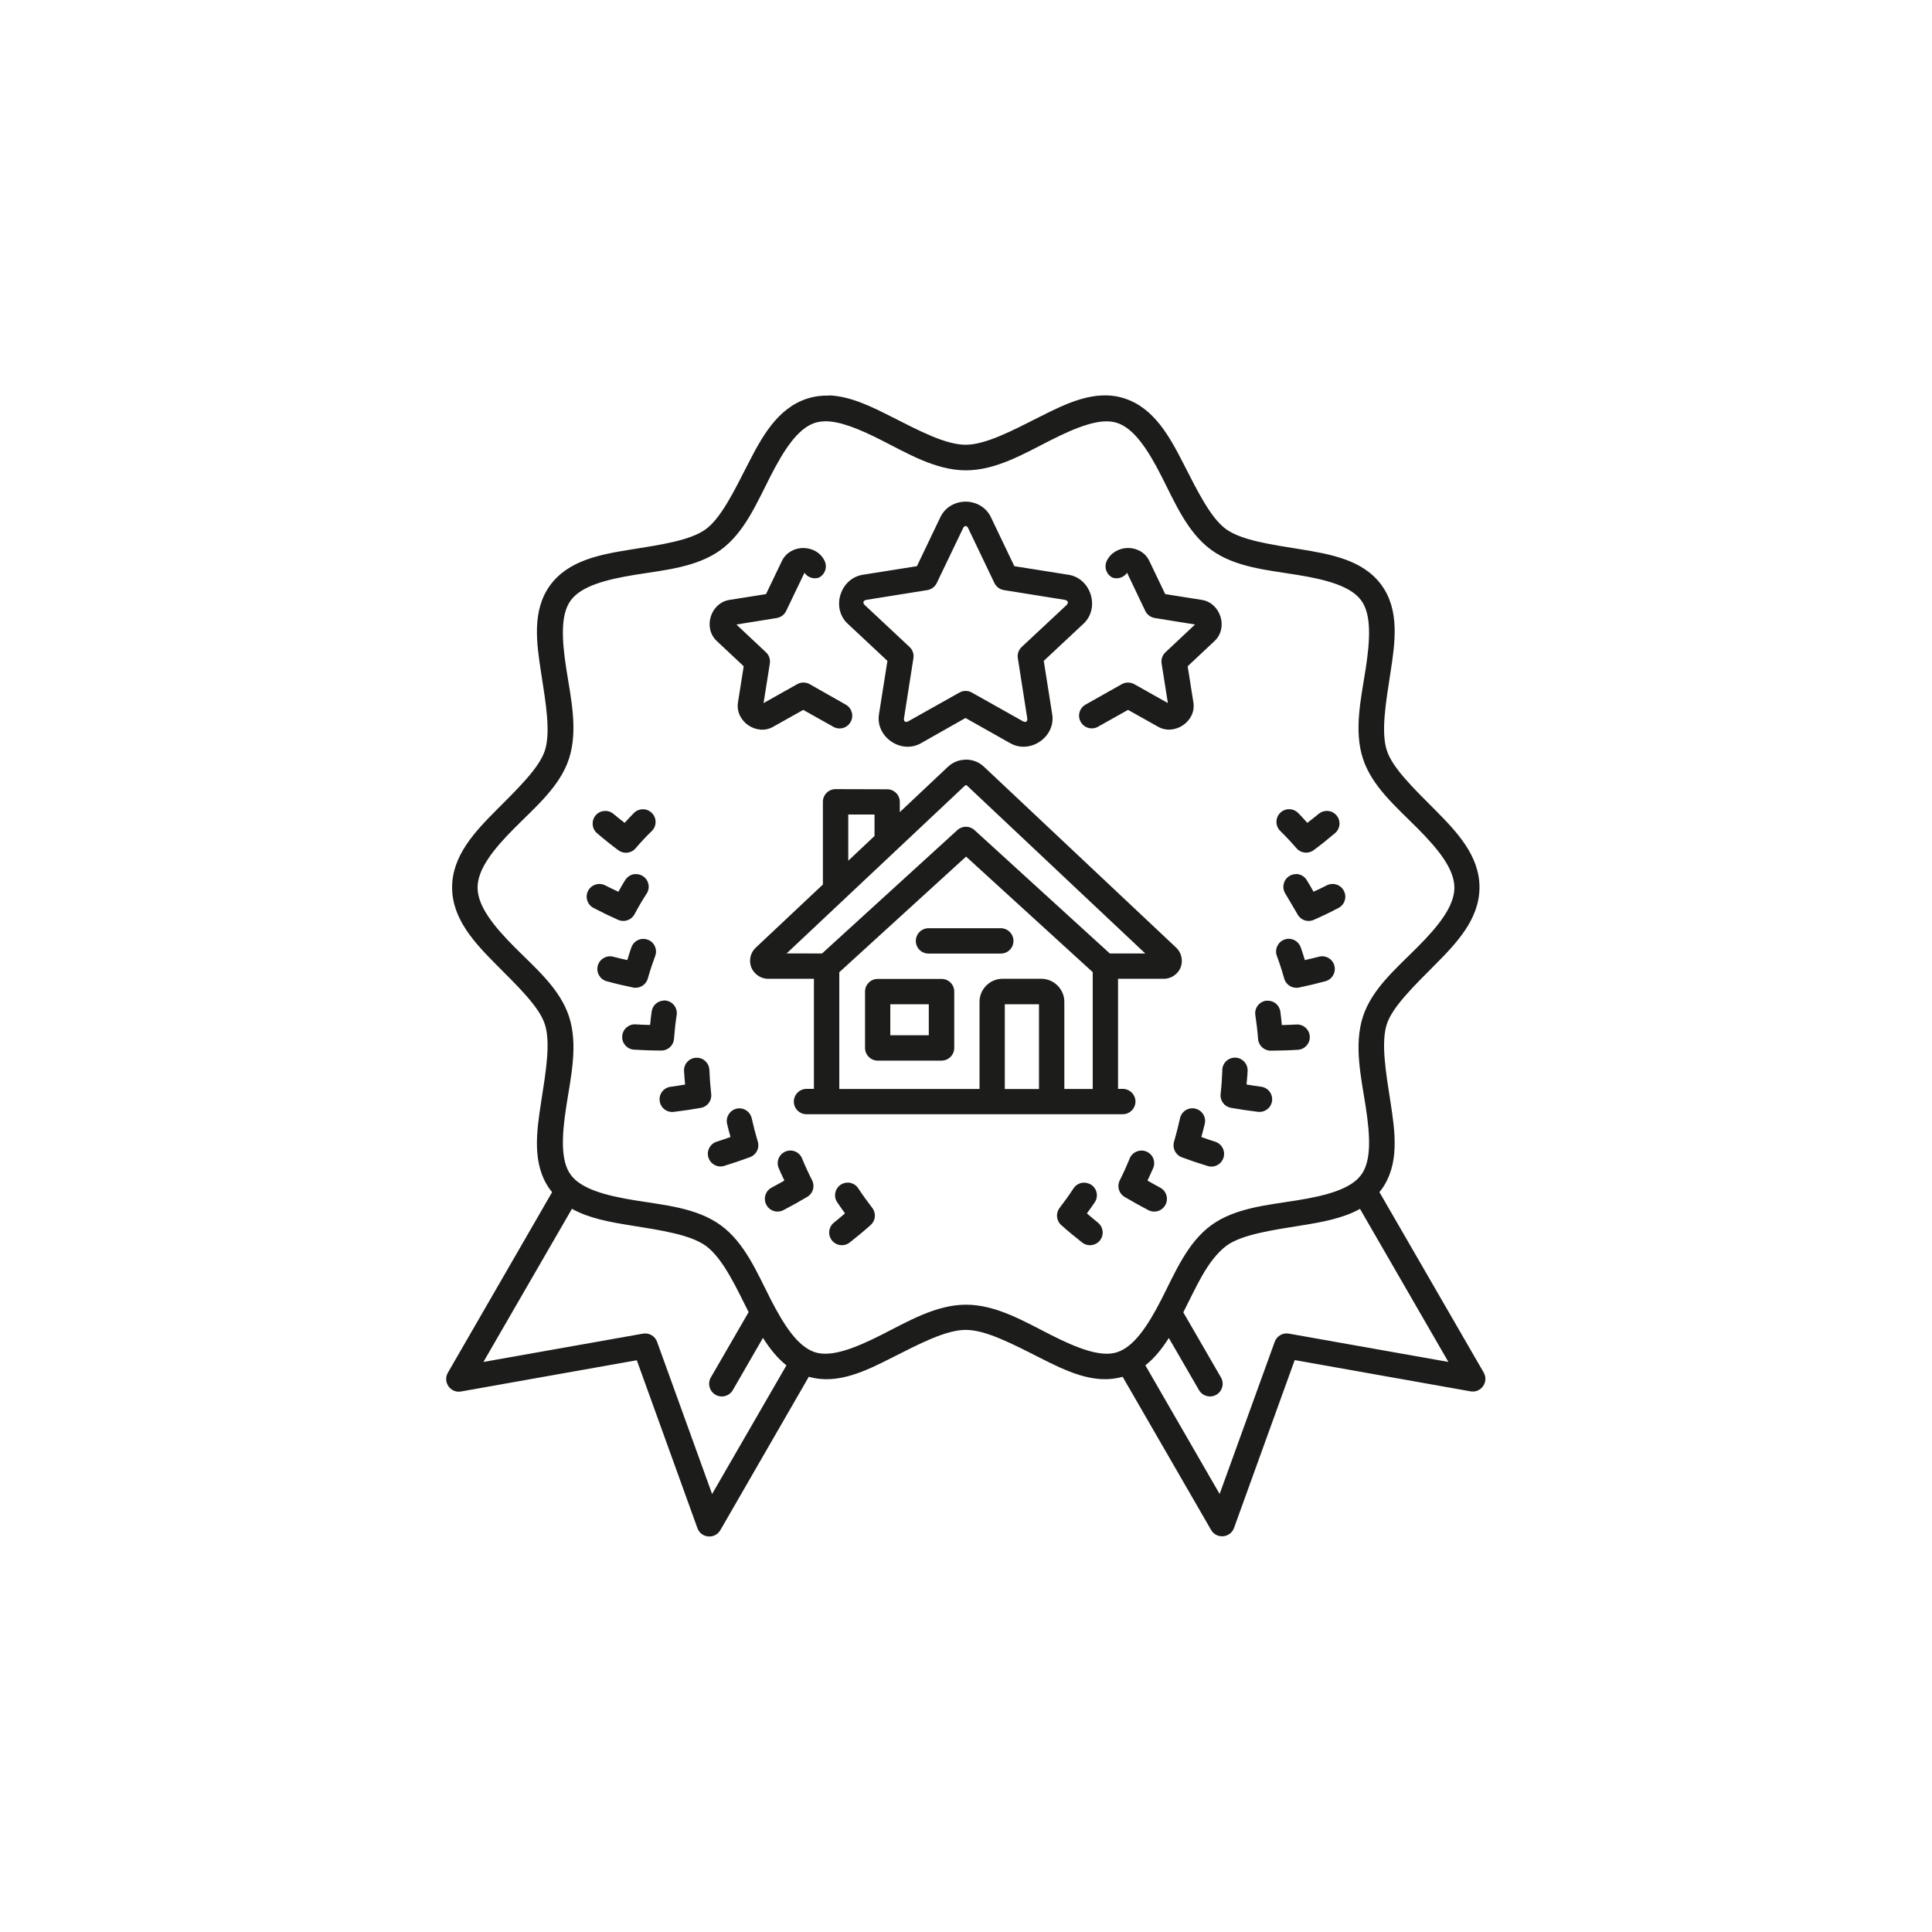
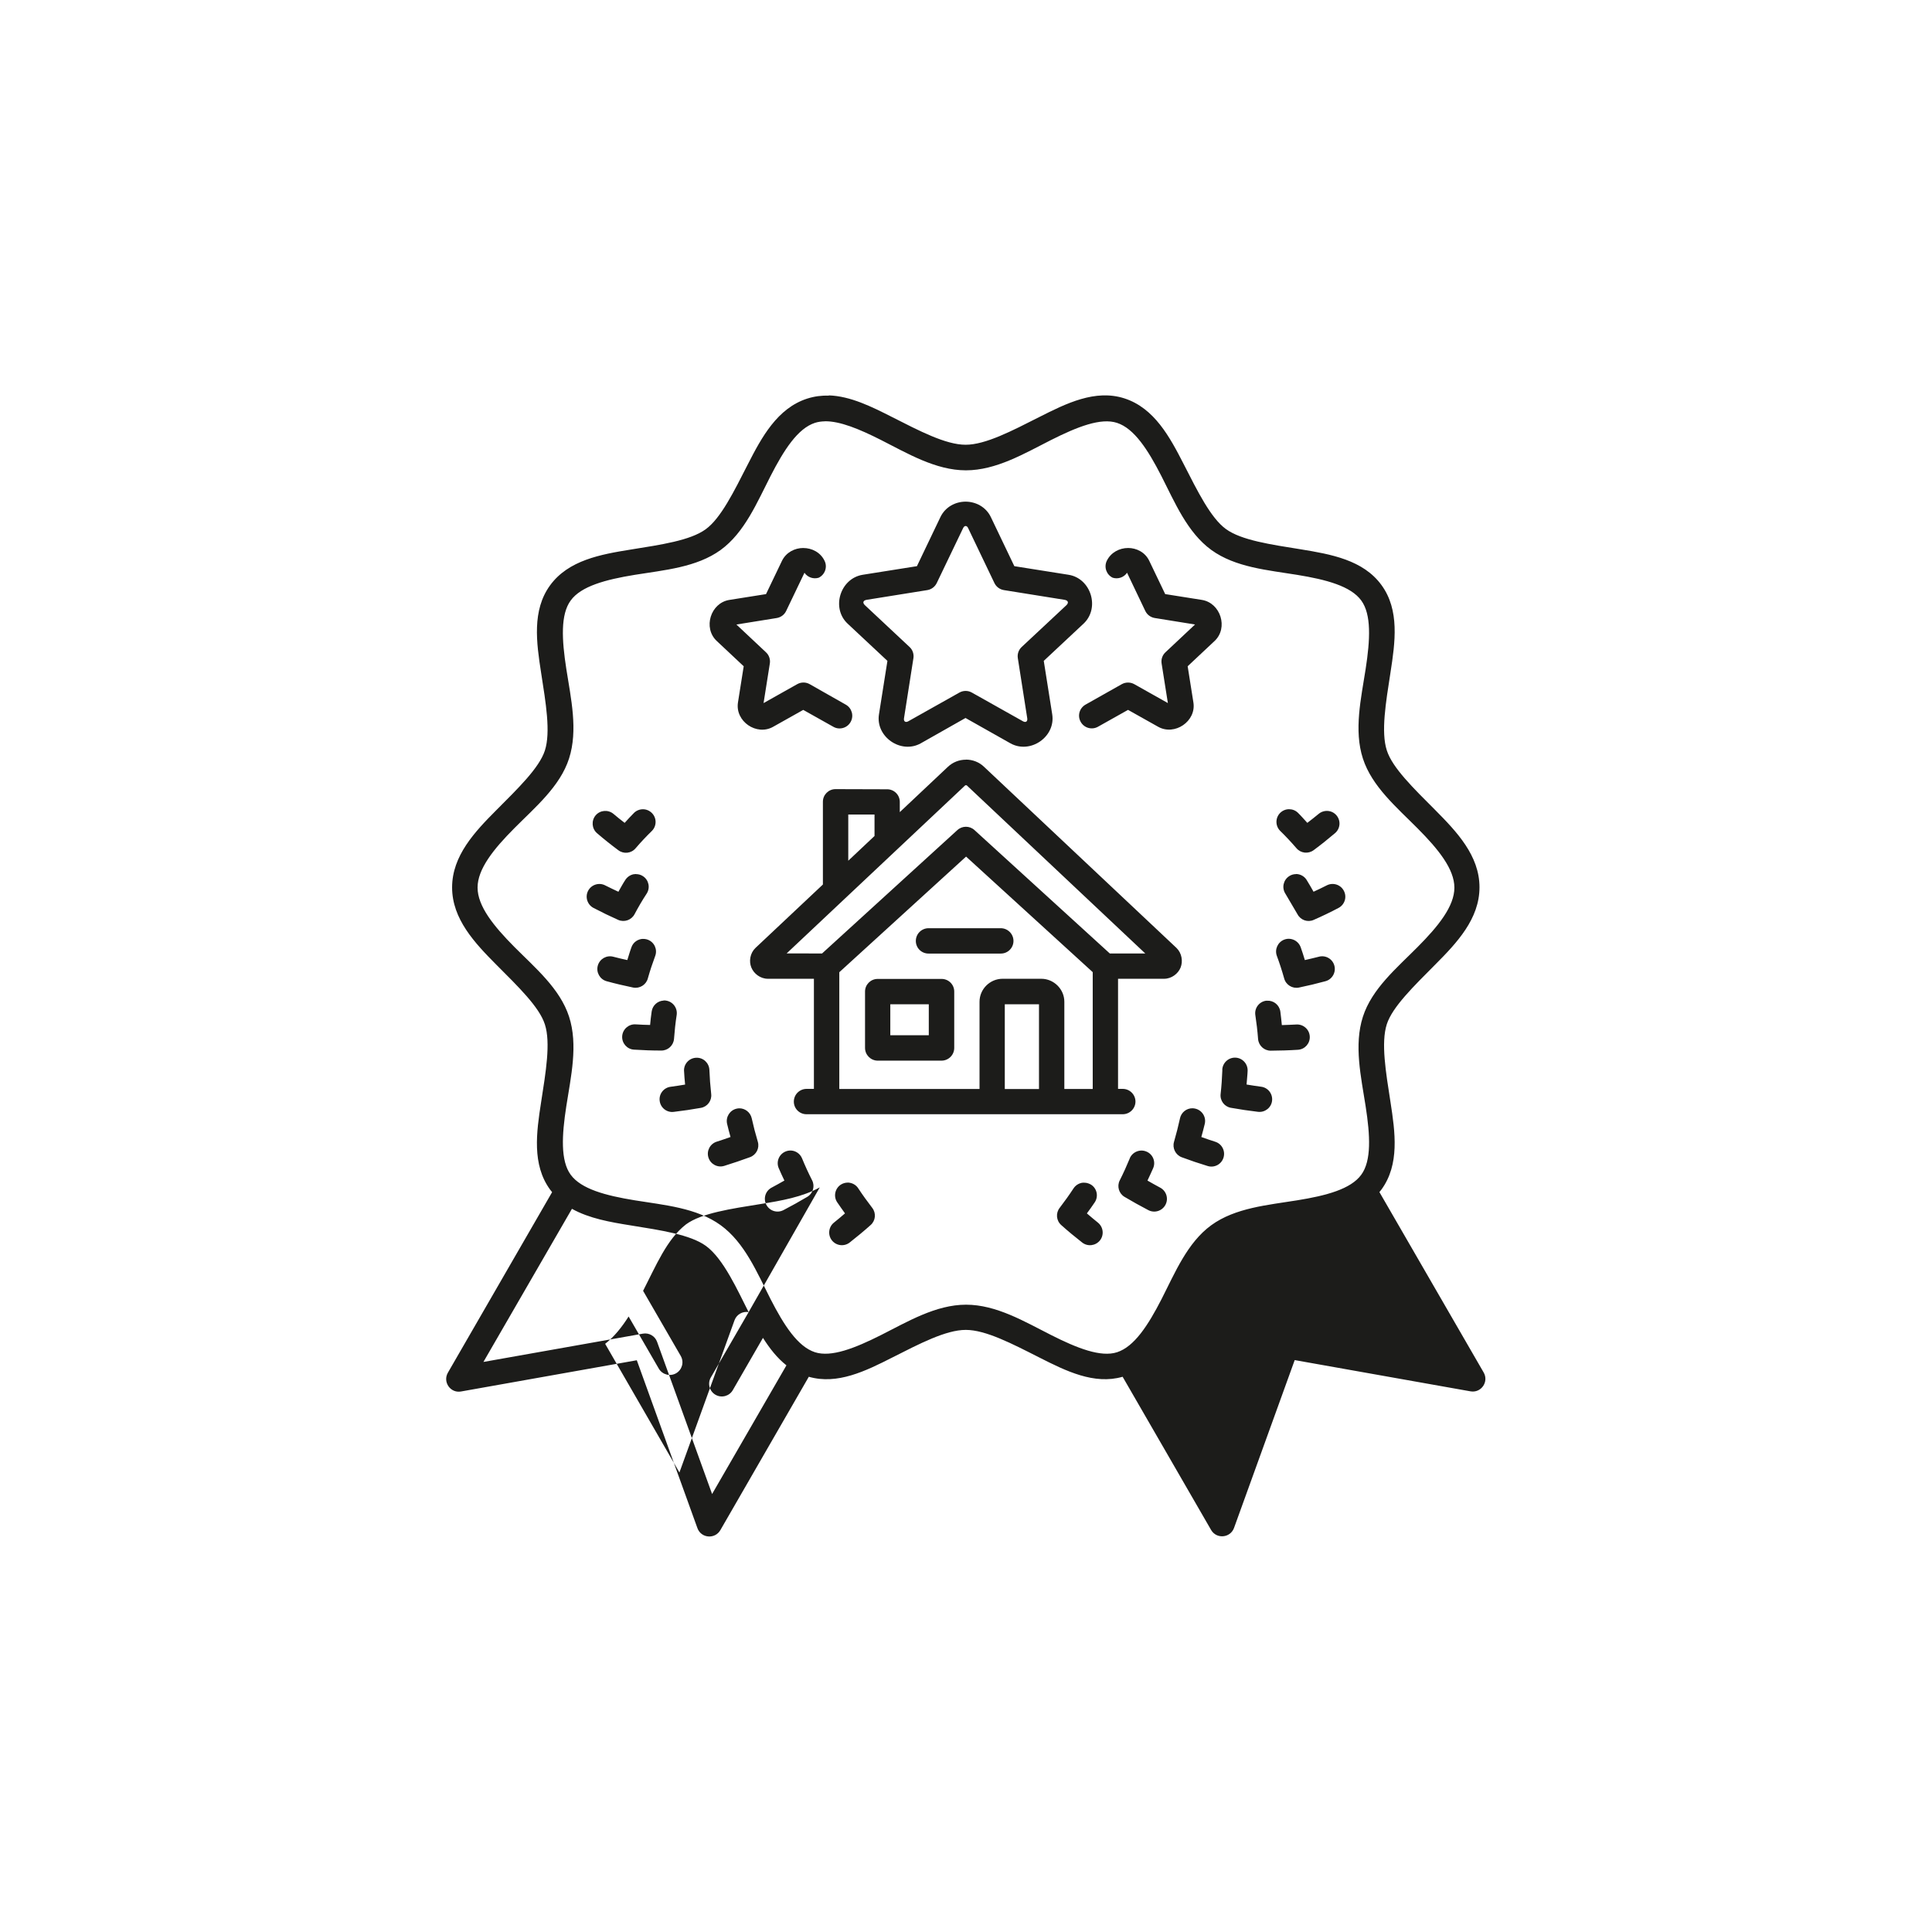
<svg xmlns="http://www.w3.org/2000/svg" width="100pt" height="100pt" version="1.1" viewBox="0 0 100 100">
-   <path d="m42.906 20.477c-0.375-0.012-0.75 0.035-1.129 0.156-1.543 0.5-2.352 1.996-3.07 3.402s-1.395 2.789-2.18 3.359c-0.797 0.582-2.32 0.801-3.879 1.051-1.559 0.25-3.227 0.551-4.176 1.852-0.941 1.293-0.707 2.961-0.465 4.519 0.242 1.555 0.504 3.078 0.195 4.035-0.293 0.898-1.398 1.965-2.512 3.082-1.117 1.121-2.289 2.363-2.289 4 0 1.637 1.176 2.879 2.289 4 1.117 1.121 2.223 2.184 2.512 3.086 0.309 0.953 0.047 2.477-0.195 4.035-0.242 1.559-0.477 3.227 0.465 4.519 0.035 0.047 0.07 0.09 0.105 0.133l-5.394 9.344c-0.277 0.484 0.133 1.07 0.68 0.973l9.098-1.617 3.137 8.688c0.188 0.527 0.906 0.59 1.188 0.105l4.578-7.938c1.477 0.426 2.945-0.297 4.32-0.996 1.406-0.711 2.773-1.43 3.805-1.43s2.406 0.719 3.809 1.43c1.371 0.695 2.836 1.422 4.309 0.996l4.582 7.934c0.281 0.477 0.992 0.414 1.184-0.109l3.141-8.688 9.098 1.617c0.547 0.098 0.961-0.488 0.684-0.973l-5.398-9.34c0.035-0.047 0.074-0.09 0.109-0.137 0.941-1.293 0.707-2.961 0.465-4.519-0.242-1.555-0.5-3.074-0.191-4.035 0.293-0.898 1.395-1.965 2.508-3.086 1.117-1.121 2.289-2.363 2.289-4s-1.176-2.875-2.289-3.996c-1.117-1.121-2.219-2.184-2.508-3.09-0.309-0.953-0.051-2.477 0.191-4.035 0.242-1.559 0.477-3.227-0.465-4.519-0.945-1.301-2.617-1.598-4.176-1.852-1.559-0.25-3.082-0.469-3.879-1.051-0.785-0.57-1.465-1.953-2.184-3.359s-1.523-2.902-3.066-3.402c-1.512-0.488-3.012 0.258-4.418 0.969-1.406 0.711-2.773 1.43-3.805 1.43s-2.402-0.723-3.805-1.434c-1.055-0.535-2.16-1.086-3.281-1.121zm-0.215 1.328c0.785-0.012 1.789 0.402 2.902 0.965 1.367 0.691 2.836 1.574 4.402 1.574s3.035-0.875 4.402-1.566c1.371-0.691 2.578-1.164 3.418-0.891 0.891 0.289 1.602 1.391 2.301 2.758 0.695 1.363 1.34 2.918 2.582 3.82 1.246 0.906 2.93 1.043 4.441 1.289 1.516 0.246 2.781 0.586 3.32 1.328 0.531 0.727 0.461 2.027 0.227 3.543s-0.621 3.168-0.141 4.641c0.469 1.445 1.75 2.523 2.828 3.609 1.078 1.082 1.906 2.109 1.906 3.07 0 0.961-0.828 1.992-1.906 3.074-1.078 1.086-2.363 2.16-2.828 3.602-0.477 1.477-0.094 3.129 0.141 4.644s0.305 2.812-0.227 3.539c-0.539 0.742-1.809 1.082-3.32 1.324-1.516 0.246-3.199 0.383-4.445 1.289-1.238 0.902-1.875 2.457-2.57 3.82-0.699 1.363-1.414 2.465-2.305 2.754-0.836 0.27-2.047-0.199-3.414-0.891-1.367-0.691-2.832-1.57-4.402-1.57-1.566 0-3.027 0.879-4.398 1.57-1.371 0.691-2.582 1.16-3.422 0.891-0.891-0.289-1.602-1.391-2.301-2.754-0.695-1.363-1.336-2.918-2.578-3.82-1.246-0.906-2.934-1.043-4.445-1.289-1.516-0.246-2.781-0.586-3.32-1.324-0.531-0.727-0.461-2.031-0.227-3.547 0.234-1.516 0.621-3.168 0.141-4.641-0.469-1.445-1.75-2.519-2.828-3.602-1.078-1.086-1.906-2.113-1.906-3.074 0-0.961 0.828-1.992 1.906-3.074 1.078-1.086 2.363-2.16 2.828-3.602 0.477-1.477 0.094-3.129-0.141-4.644s-0.305-2.812 0.227-3.539c0.539-0.742 1.809-1.082 3.32-1.328 1.516-0.246 3.199-0.383 4.445-1.289 1.238-0.902 1.879-2.457 2.578-3.82 0.699-1.363 1.41-2.469 2.301-2.758 0.16-0.051 0.328-0.074 0.512-0.078zm7.293 4.16c-0.527 0-1.055 0.27-1.309 0.801l-1.215 2.539-2.805 0.445c-1.168 0.188-1.645 1.723-0.781 2.531l2.059 1.926-0.438 2.769c-0.184 1.164 1.145 2.074 2.168 1.496l2.312-1.309 2.32 1.309c1.027 0.578 2.352-0.332 2.168-1.496l-0.438-2.769 2.059-1.926c0.863-0.809 0.387-2.348-0.777-2.531l-2.805-0.445-1.215-2.539c-0.254-0.531-0.785-0.801-1.312-0.801zm0 1.262c0.047 0 0.094 0.035 0.125 0.105l1.363 2.848c0.094 0.195 0.277 0.328 0.488 0.363l3.144 0.504c0.184 0.031 0.223 0.152 0.094 0.277l-2.316 2.164c-0.16 0.148-0.234 0.367-0.199 0.582l0.488 3.113c0.023 0.16-0.078 0.234-0.227 0.148l-2.641-1.484c-0.199-0.113-0.445-0.113-0.645 0l-2.641 1.484c-0.148 0.086-0.25 0.008-0.227-0.148l0.488-3.113c0.035-0.215-0.039-0.434-0.199-0.582l-2.312-2.164c-0.133-0.125-0.094-0.246 0.09-0.277l3.144-0.504c0.211-0.035 0.391-0.172 0.484-0.363l1.367-2.848c0.035-0.07 0.078-0.105 0.125-0.105zm-8.406 1.137c-0.445 0-0.891 0.227-1.105 0.668l-0.824 1.719-1.898 0.301c-0.973 0.156-1.375 1.449-0.652 2.125l1.395 1.309-0.297 1.875c-0.152 0.977 0.965 1.742 1.82 1.258l1.559-0.875 1.559 0.875c0.316 0.18 0.719 0.066 0.895-0.254 0.176-0.316 0.062-0.715-0.25-0.891l-1.871-1.062c-0.199-0.113-0.445-0.113-0.645 0l-1.742 0.98 0.324-2.047c0.035-0.215-0.039-0.434-0.199-0.582l-1.531-1.438 2.086-0.336c0.211-0.035 0.395-0.168 0.488-0.363l0.949-1.98c0.164 0.238 0.461 0.34 0.734 0.258 0.324-0.156 0.465-0.547 0.309-0.871-0.211-0.445-0.66-0.668-1.105-0.668zm16.812 0c-0.445 0-0.891 0.227-1.105 0.668-0.152 0.328-0.016 0.715 0.309 0.871 0.277 0.086 0.578-0.016 0.742-0.258l0.945 1.98c0.094 0.195 0.277 0.328 0.488 0.363l2.086 0.336-1.531 1.438c-0.16 0.148-0.234 0.367-0.199 0.582l0.324 2.047-1.742-0.98c-0.199-0.109-0.441-0.109-0.641 0l-1.883 1.062c-0.312 0.18-0.426 0.574-0.246 0.891 0.176 0.316 0.574 0.43 0.891 0.254l1.559-0.875 1.559 0.875c0.855 0.48 1.98-0.285 1.824-1.258l-0.297-1.875 1.395-1.309c0.719-0.676 0.312-1.969-0.66-2.125l-1.898-0.301-0.824-1.719c-0.211-0.445-0.656-0.668-1.102-0.668zm-8.395 10.957c-0.34 0-0.676 0.125-0.938 0.375l-2.484 2.34v-0.531c0-0.363-0.297-0.656-0.66-0.652l-2.668-0.008c-0.359 0-0.652 0.293-0.652 0.652v4.285l-3.492 3.285c-0.281 0.27-0.344 0.695-0.211 1.012 0.129 0.32 0.469 0.582 0.855 0.582h2.383v5.699h-0.379c-0.363 0-0.66 0.293-0.66 0.66 0 0.363 0.297 0.656 0.66 0.652h16.363c0.363 0 0.656-0.293 0.66-0.652 0-0.363-0.293-0.66-0.66-0.66h-0.242v-5.699h2.383c0.387 0 0.727-0.262 0.855-0.582s0.066-0.742-0.211-1.012l-9.961-9.375c-0.258-0.25-0.598-0.375-0.938-0.375zm-0.031 1.324h0.07l9.246 8.707h-1.836l-7.004-6.387c-0.25-0.23-0.637-0.23-0.887 0l-7.004 6.387-1.832-0.004zm16.293 1.434c-0.254 0.258-0.25 0.676 0.008 0.93 0.289 0.281 0.566 0.578 0.84 0.895 0.223 0.262 0.609 0.305 0.887 0.102 0.375-0.277 0.746-0.574 1.109-0.883 0.277-0.234 0.309-0.648 0.074-0.922-0.113-0.133-0.273-0.215-0.449-0.227-0.172-0.012-0.344 0.043-0.477 0.156-0.191 0.16-0.387 0.309-0.582 0.461-0.16-0.172-0.312-0.352-0.48-0.516-0.129-0.129-0.297-0.191-0.465-0.191-0.168 0-0.336 0.066-0.465 0.195zm-33.441-0.004c-0.164 0.164-0.324 0.34-0.484 0.516-0.195-0.152-0.387-0.297-0.574-0.461-0.277-0.234-0.691-0.203-0.926 0.07-0.234 0.277-0.203 0.691 0.07 0.926 0.359 0.309 0.727 0.602 1.105 0.883 0.277 0.207 0.668 0.164 0.891-0.102 0.27-0.316 0.551-0.613 0.84-0.895 0.258-0.254 0.262-0.672 0.004-0.93-0.121-0.121-0.285-0.195-0.461-0.195s-0.34 0.066-0.465 0.188zm11.09 0.086h1.359v1.109l-1.359 1.281zm6.098 2.176 6.555 5.981v6.047h-1.469v-4.516c0-0.648-0.543-1.188-1.191-1.188h-2.008c-0.648 0-1.191 0.535-1.191 1.188v4.516h-7.258v-6.043zm-17.082 0.902c-0.043 0-0.086 0.004-0.129 0.012-0.172 0.035-0.32 0.137-0.418 0.281-0.133 0.199-0.246 0.414-0.367 0.625-0.227-0.109-0.453-0.211-0.68-0.328-0.32-0.168-0.719-0.043-0.887 0.277-0.168 0.32-0.043 0.719 0.277 0.887 0.426 0.223 0.852 0.43 1.281 0.621 0.316 0.137 0.684 0.008 0.844-0.293 0.195-0.367 0.402-0.723 0.625-1.062 0.199-0.301 0.117-0.707-0.184-0.906-0.109-0.074-0.234-0.109-0.363-0.109zm34.164 0.004c-0.125 0-0.254 0.035-0.363 0.109-0.301 0.199-0.387 0.602-0.191 0.906l0.625 1.062c0.16 0.305 0.527 0.434 0.84 0.293 0.43-0.188 0.863-0.395 1.289-0.621 0.32-0.172 0.441-0.566 0.27-0.887-0.168-0.32-0.562-0.445-0.887-0.277-0.227 0.117-0.453 0.223-0.68 0.328-0.121-0.207-0.238-0.426-0.367-0.625-0.125-0.188-0.328-0.289-0.539-0.293zm-19.023 2.801c-0.363 0-0.66 0.293-0.66 0.66 0 0.363 0.297 0.656 0.66 0.652h3.742c0.359 0 0.652-0.293 0.652-0.652 0-0.363-0.293-0.656-0.652-0.66zm18.41 0.59c-0.336 0.129-0.508 0.504-0.383 0.844 0.141 0.379 0.266 0.766 0.379 1.168 0.09 0.332 0.426 0.539 0.766 0.469 0.457-0.094 0.914-0.203 1.371-0.328 0.348-0.094 0.555-0.457 0.461-0.805-0.094-0.352-0.457-0.559-0.809-0.461-0.238 0.066-0.48 0.113-0.719 0.172-0.07-0.223-0.137-0.457-0.219-0.676-0.098-0.254-0.332-0.414-0.59-0.426-0.086-0.004-0.172 0.012-0.258 0.043zm-33.199-0.039c-0.254 0.012-0.492 0.168-0.586 0.422-0.082 0.219-0.145 0.449-0.219 0.676-0.242-0.055-0.48-0.105-0.723-0.172-0.348-0.094-0.707 0.109-0.805 0.461-0.094 0.348 0.109 0.707 0.453 0.805 0.457 0.125 0.918 0.234 1.375 0.328 0.336 0.066 0.672-0.137 0.762-0.469 0.113-0.402 0.242-0.789 0.383-1.168 0.125-0.34-0.047-0.715-0.387-0.84-0.086-0.031-0.172-0.043-0.258-0.039zm12.152 2.074c-0.359 0-0.652 0.293-0.652 0.652v2.918c0 0.363 0.293 0.656 0.652 0.66h3.305c0.363 0 0.66-0.293 0.66-0.66v-2.918c0-0.363-0.297-0.656-0.66-0.652zm20.098 1.129c-0.359 0.055-0.605 0.391-0.547 0.75 0.062 0.402 0.109 0.812 0.141 1.23 0.027 0.34 0.312 0.605 0.652 0.605 0.469-0.004 0.941-0.016 1.414-0.047 0.359-0.023 0.633-0.336 0.609-0.695-0.023-0.363-0.336-0.637-0.699-0.613-0.25 0.016-0.496 0.02-0.746 0.031-0.027-0.234-0.043-0.473-0.078-0.703-0.051-0.34-0.348-0.578-0.684-0.559zm-31.18-0.008c-0.305 0.016-0.566 0.246-0.613 0.559-0.035 0.23-0.059 0.469-0.082 0.703-0.246-0.008-0.492-0.012-0.742-0.031-0.363-0.027-0.68 0.25-0.703 0.613-0.023 0.363 0.254 0.676 0.613 0.695 0.473 0.031 0.941 0.047 1.41 0.047 0.344 0.004 0.633-0.262 0.66-0.605 0.031-0.418 0.074-0.828 0.137-1.23 0.055-0.359-0.188-0.695-0.547-0.75-0.043-0.008-0.09-0.012-0.133-0.008zm11.738 0.191h1.992v1.602h-1.992zm5.926 0h1.77v4.387h-1.77zm-16.602 3.445c0.008 0.234 0.035 0.473 0.055 0.711-0.246 0.039-0.492 0.082-0.742 0.113-0.363 0.043-0.621 0.371-0.574 0.73 0.043 0.359 0.371 0.617 0.73 0.57 0.473-0.055 0.938-0.125 1.402-0.207 0.34-0.059 0.574-0.375 0.535-0.715-0.047-0.422-0.078-0.84-0.094-1.25-0.016-0.359-0.316-0.645-0.68-0.629-0.363 0.012-0.648 0.316-0.633 0.68zm27.863-0.043c-0.016 0.41-0.043 0.824-0.09 1.242-0.039 0.344 0.195 0.656 0.535 0.715 0.461 0.082 0.93 0.152 1.398 0.207 0.359 0.043 0.688-0.211 0.73-0.57 0.043-0.363-0.215-0.691-0.578-0.73-0.25-0.031-0.492-0.074-0.742-0.113 0.016-0.238 0.047-0.477 0.055-0.711 0.012-0.363-0.273-0.668-0.633-0.68-0.363-0.012-0.668 0.273-0.68 0.637zm-25.004 1.984c-0.043 0-0.086 0.004-0.133 0.016-0.352 0.078-0.574 0.426-0.5 0.777 0.051 0.23 0.117 0.461 0.18 0.691-0.238 0.082-0.473 0.168-0.715 0.242-0.344 0.109-0.535 0.473-0.43 0.816 0.105 0.348 0.473 0.543 0.816 0.438 0.453-0.141 0.902-0.293 1.34-0.453 0.324-0.121 0.5-0.469 0.402-0.797-0.121-0.406-0.227-0.812-0.316-1.215-0.07-0.309-0.344-0.52-0.648-0.516zm22.812 0.516c-0.09 0.402-0.191 0.809-0.309 1.215-0.098 0.328 0.078 0.68 0.398 0.801 0.441 0.164 0.887 0.316 1.34 0.453 0.348 0.109 0.719-0.086 0.824-0.438 0.105-0.348-0.09-0.715-0.438-0.82-0.242-0.074-0.477-0.16-0.711-0.242 0.059-0.23 0.129-0.461 0.18-0.691 0.078-0.355-0.148-0.703-0.504-0.781-0.043-0.012-0.09-0.012-0.133-0.016-0.305-0.004-0.578 0.207-0.648 0.516zm-20.164 1.668c-0.086 0-0.172 0.016-0.254 0.051-0.336 0.141-0.492 0.523-0.355 0.855 0.09 0.215 0.195 0.434 0.297 0.648-0.215 0.121-0.434 0.246-0.656 0.363-0.324 0.168-0.449 0.562-0.281 0.887 0.168 0.324 0.562 0.449 0.887 0.281 0.422-0.219 0.832-0.449 1.234-0.688 0.297-0.176 0.406-0.551 0.25-0.855-0.191-0.375-0.367-0.758-0.523-1.141-0.105-0.25-0.348-0.402-0.602-0.402zm17.566 0.402c-0.156 0.379-0.328 0.762-0.52 1.141-0.156 0.305-0.047 0.68 0.246 0.855 0.402 0.238 0.812 0.469 1.234 0.688 0.32 0.168 0.719 0.043 0.887-0.281 0.168-0.32 0.043-0.719-0.281-0.887-0.223-0.117-0.438-0.242-0.652-0.363 0.098-0.215 0.207-0.434 0.297-0.648 0.141-0.336-0.02-0.719-0.355-0.855-0.082-0.035-0.172-0.051-0.258-0.051-0.254 0.004-0.496 0.152-0.602 0.402zm-14.594 1.258c-0.129 0-0.254 0.035-0.363 0.105-0.305 0.199-0.391 0.609-0.191 0.91 0.129 0.195 0.27 0.383 0.406 0.578-0.188 0.16-0.371 0.32-0.566 0.473-0.285 0.223-0.336 0.637-0.113 0.922 0.223 0.285 0.637 0.336 0.922 0.113 0.371-0.293 0.734-0.59 1.082-0.902 0.262-0.23 0.297-0.621 0.082-0.895-0.254-0.332-0.496-0.664-0.719-1.004-0.094-0.148-0.246-0.25-0.414-0.285-0.043-0.012-0.086-0.016-0.129-0.016zm12.094 0.016c-0.168 0.035-0.32 0.141-0.414 0.285-0.223 0.34-0.461 0.672-0.715 1.004-0.215 0.273-0.18 0.664 0.082 0.895 0.348 0.312 0.707 0.609 1.082 0.902 0.285 0.223 0.695 0.172 0.922-0.113 0.223-0.285 0.172-0.695-0.113-0.922-0.195-0.152-0.379-0.316-0.566-0.473 0.137-0.191 0.285-0.383 0.41-0.578 0.199-0.305 0.113-0.715-0.195-0.91-0.188-0.109-0.359-0.113-0.492-0.094zm-17.23 6.688-1.957 3.383c-0.18 0.312-0.07 0.715 0.242 0.895 0.312 0.18 0.715 0.074 0.895-0.238l1.562-2.707c0.344 0.543 0.73 1.039 1.215 1.422l-3.848 6.66-2.848-7.879c-0.109-0.301-0.418-0.477-0.73-0.422l-8.258 1.465 4.582-7.926c0.895 0.5 1.992 0.691 3.043 0.859 1.559 0.25 3.082 0.477 3.883 1.055 0.918 0.66 1.66 2.336 2.219 3.434zm36.219 2.578-8.258-1.465c-0.312-0.055-0.621 0.121-0.73 0.422l-2.852 7.879-3.844-6.66c0.484-0.379 0.871-0.875 1.215-1.414l1.562 2.699c0.184 0.312 0.582 0.418 0.898 0.238 0.312-0.184 0.418-0.582 0.238-0.895l-1.949-3.371c0.664-1.293 1.227-2.672 2.223-3.441 0.797-0.582 2.32-0.805 3.879-1.055 1.047-0.168 2.148-0.359 3.043-0.859z" fill="#1c1c1a" />
+   <path d="m42.906 20.477c-0.375-0.012-0.75 0.035-1.129 0.156-1.543 0.5-2.352 1.996-3.07 3.402s-1.395 2.789-2.18 3.359c-0.797 0.582-2.32 0.801-3.879 1.051-1.559 0.25-3.227 0.551-4.176 1.852-0.941 1.293-0.707 2.961-0.465 4.519 0.242 1.555 0.504 3.078 0.195 4.035-0.293 0.898-1.398 1.965-2.512 3.082-1.117 1.121-2.289 2.363-2.289 4 0 1.637 1.176 2.879 2.289 4 1.117 1.121 2.223 2.184 2.512 3.086 0.309 0.953 0.047 2.477-0.195 4.035-0.242 1.559-0.477 3.227 0.465 4.519 0.035 0.047 0.07 0.09 0.105 0.133l-5.394 9.344c-0.277 0.484 0.133 1.07 0.68 0.973l9.098-1.617 3.137 8.688c0.188 0.527 0.906 0.59 1.188 0.105l4.578-7.938c1.477 0.426 2.945-0.297 4.32-0.996 1.406-0.711 2.773-1.43 3.805-1.43s2.406 0.719 3.809 1.43c1.371 0.695 2.836 1.422 4.309 0.996l4.582 7.934c0.281 0.477 0.992 0.414 1.184-0.109l3.141-8.688 9.098 1.617c0.547 0.098 0.961-0.488 0.684-0.973l-5.398-9.34c0.035-0.047 0.074-0.09 0.109-0.137 0.941-1.293 0.707-2.961 0.465-4.519-0.242-1.555-0.5-3.074-0.191-4.035 0.293-0.898 1.395-1.965 2.508-3.086 1.117-1.121 2.289-2.363 2.289-4s-1.176-2.875-2.289-3.996c-1.117-1.121-2.219-2.184-2.508-3.09-0.309-0.953-0.051-2.477 0.191-4.035 0.242-1.559 0.477-3.227-0.465-4.519-0.945-1.301-2.617-1.598-4.176-1.852-1.559-0.25-3.082-0.469-3.879-1.051-0.785-0.57-1.465-1.953-2.184-3.359s-1.523-2.902-3.066-3.402c-1.512-0.488-3.012 0.258-4.418 0.969-1.406 0.711-2.773 1.43-3.805 1.43s-2.402-0.723-3.805-1.434c-1.055-0.535-2.16-1.086-3.281-1.121zm-0.215 1.328c0.785-0.012 1.789 0.402 2.902 0.965 1.367 0.691 2.836 1.574 4.402 1.574s3.035-0.875 4.402-1.566c1.371-0.691 2.578-1.164 3.418-0.891 0.891 0.289 1.602 1.391 2.301 2.758 0.695 1.363 1.34 2.918 2.582 3.82 1.246 0.906 2.93 1.043 4.441 1.289 1.516 0.246 2.781 0.586 3.32 1.328 0.531 0.727 0.461 2.027 0.227 3.543s-0.621 3.168-0.141 4.641c0.469 1.445 1.75 2.523 2.828 3.609 1.078 1.082 1.906 2.109 1.906 3.07 0 0.961-0.828 1.992-1.906 3.074-1.078 1.086-2.363 2.16-2.828 3.602-0.477 1.477-0.094 3.129 0.141 4.644s0.305 2.812-0.227 3.539c-0.539 0.742-1.809 1.082-3.32 1.324-1.516 0.246-3.199 0.383-4.445 1.289-1.238 0.902-1.875 2.457-2.57 3.82-0.699 1.363-1.414 2.465-2.305 2.754-0.836 0.27-2.047-0.199-3.414-0.891-1.367-0.691-2.832-1.57-4.402-1.57-1.566 0-3.027 0.879-4.398 1.57-1.371 0.691-2.582 1.16-3.422 0.891-0.891-0.289-1.602-1.391-2.301-2.754-0.695-1.363-1.336-2.918-2.578-3.82-1.246-0.906-2.934-1.043-4.445-1.289-1.516-0.246-2.781-0.586-3.32-1.324-0.531-0.727-0.461-2.031-0.227-3.547 0.234-1.516 0.621-3.168 0.141-4.641-0.469-1.445-1.75-2.519-2.828-3.602-1.078-1.086-1.906-2.113-1.906-3.074 0-0.961 0.828-1.992 1.906-3.074 1.078-1.086 2.363-2.16 2.828-3.602 0.477-1.477 0.094-3.129-0.141-4.644s-0.305-2.812 0.227-3.539c0.539-0.742 1.809-1.082 3.32-1.328 1.516-0.246 3.199-0.383 4.445-1.289 1.238-0.902 1.879-2.457 2.578-3.82 0.699-1.363 1.41-2.469 2.301-2.758 0.16-0.051 0.328-0.074 0.512-0.078zm7.293 4.16c-0.527 0-1.055 0.27-1.309 0.801l-1.215 2.539-2.805 0.445c-1.168 0.188-1.645 1.723-0.781 2.531l2.059 1.926-0.438 2.769c-0.184 1.164 1.145 2.074 2.168 1.496l2.312-1.309 2.32 1.309c1.027 0.578 2.352-0.332 2.168-1.496l-0.438-2.769 2.059-1.926c0.863-0.809 0.387-2.348-0.777-2.531l-2.805-0.445-1.215-2.539c-0.254-0.531-0.785-0.801-1.312-0.801zm0 1.262c0.047 0 0.094 0.035 0.125 0.105l1.363 2.848c0.094 0.195 0.277 0.328 0.488 0.363l3.144 0.504c0.184 0.031 0.223 0.152 0.094 0.277l-2.316 2.164c-0.16 0.148-0.234 0.367-0.199 0.582l0.488 3.113c0.023 0.16-0.078 0.234-0.227 0.148l-2.641-1.484c-0.199-0.113-0.445-0.113-0.645 0l-2.641 1.484c-0.148 0.086-0.25 0.008-0.227-0.148l0.488-3.113c0.035-0.215-0.039-0.434-0.199-0.582l-2.312-2.164c-0.133-0.125-0.094-0.246 0.09-0.277l3.144-0.504c0.211-0.035 0.391-0.172 0.484-0.363l1.367-2.848c0.035-0.07 0.078-0.105 0.125-0.105zm-8.406 1.137c-0.445 0-0.891 0.227-1.105 0.668l-0.824 1.719-1.898 0.301c-0.973 0.156-1.375 1.449-0.652 2.125l1.395 1.309-0.297 1.875c-0.152 0.977 0.965 1.742 1.82 1.258l1.559-0.875 1.559 0.875c0.316 0.18 0.719 0.066 0.895-0.254 0.176-0.316 0.062-0.715-0.25-0.891l-1.871-1.062c-0.199-0.113-0.445-0.113-0.645 0l-1.742 0.98 0.324-2.047c0.035-0.215-0.039-0.434-0.199-0.582l-1.531-1.438 2.086-0.336c0.211-0.035 0.395-0.168 0.488-0.363l0.949-1.98c0.164 0.238 0.461 0.34 0.734 0.258 0.324-0.156 0.465-0.547 0.309-0.871-0.211-0.445-0.66-0.668-1.105-0.668zm16.812 0c-0.445 0-0.891 0.227-1.105 0.668-0.152 0.328-0.016 0.715 0.309 0.871 0.277 0.086 0.578-0.016 0.742-0.258l0.945 1.98c0.094 0.195 0.277 0.328 0.488 0.363l2.086 0.336-1.531 1.438c-0.16 0.148-0.234 0.367-0.199 0.582l0.324 2.047-1.742-0.98c-0.199-0.109-0.441-0.109-0.641 0l-1.883 1.062c-0.312 0.18-0.426 0.574-0.246 0.891 0.176 0.316 0.574 0.43 0.891 0.254l1.559-0.875 1.559 0.875c0.855 0.48 1.98-0.285 1.824-1.258l-0.297-1.875 1.395-1.309c0.719-0.676 0.312-1.969-0.66-2.125l-1.898-0.301-0.824-1.719c-0.211-0.445-0.656-0.668-1.102-0.668zm-8.395 10.957c-0.34 0-0.676 0.125-0.938 0.375l-2.484 2.34v-0.531c0-0.363-0.297-0.656-0.66-0.652l-2.668-0.008c-0.359 0-0.652 0.293-0.652 0.652v4.285l-3.492 3.285c-0.281 0.27-0.344 0.695-0.211 1.012 0.129 0.32 0.469 0.582 0.855 0.582h2.383v5.699h-0.379c-0.363 0-0.66 0.293-0.66 0.66 0 0.363 0.297 0.656 0.66 0.652h16.363c0.363 0 0.656-0.293 0.66-0.652 0-0.363-0.293-0.66-0.66-0.66h-0.242v-5.699h2.383c0.387 0 0.727-0.262 0.855-0.582s0.066-0.742-0.211-1.012l-9.961-9.375c-0.258-0.25-0.598-0.375-0.938-0.375zm-0.031 1.324h0.07l9.246 8.707h-1.836l-7.004-6.387c-0.25-0.23-0.637-0.23-0.887 0l-7.004 6.387-1.832-0.004zm16.293 1.434c-0.254 0.258-0.25 0.676 0.008 0.93 0.289 0.281 0.566 0.578 0.84 0.895 0.223 0.262 0.609 0.305 0.887 0.102 0.375-0.277 0.746-0.574 1.109-0.883 0.277-0.234 0.309-0.648 0.074-0.922-0.113-0.133-0.273-0.215-0.449-0.227-0.172-0.012-0.344 0.043-0.477 0.156-0.191 0.16-0.387 0.309-0.582 0.461-0.16-0.172-0.312-0.352-0.48-0.516-0.129-0.129-0.297-0.191-0.465-0.191-0.168 0-0.336 0.066-0.465 0.195zm-33.441-0.004c-0.164 0.164-0.324 0.34-0.484 0.516-0.195-0.152-0.387-0.297-0.574-0.461-0.277-0.234-0.691-0.203-0.926 0.07-0.234 0.277-0.203 0.691 0.07 0.926 0.359 0.309 0.727 0.602 1.105 0.883 0.277 0.207 0.668 0.164 0.891-0.102 0.27-0.316 0.551-0.613 0.84-0.895 0.258-0.254 0.262-0.672 0.004-0.93-0.121-0.121-0.285-0.195-0.461-0.195s-0.34 0.066-0.465 0.188zm11.09 0.086h1.359v1.109l-1.359 1.281zm6.098 2.176 6.555 5.981v6.047h-1.469v-4.516c0-0.648-0.543-1.188-1.191-1.188h-2.008c-0.648 0-1.191 0.535-1.191 1.188v4.516h-7.258v-6.043zm-17.082 0.902c-0.043 0-0.086 0.004-0.129 0.012-0.172 0.035-0.32 0.137-0.418 0.281-0.133 0.199-0.246 0.414-0.367 0.625-0.227-0.109-0.453-0.211-0.68-0.328-0.32-0.168-0.719-0.043-0.887 0.277-0.168 0.32-0.043 0.719 0.277 0.887 0.426 0.223 0.852 0.43 1.281 0.621 0.316 0.137 0.684 0.008 0.844-0.293 0.195-0.367 0.402-0.723 0.625-1.062 0.199-0.301 0.117-0.707-0.184-0.906-0.109-0.074-0.234-0.109-0.363-0.109zm34.164 0.004c-0.125 0-0.254 0.035-0.363 0.109-0.301 0.199-0.387 0.602-0.191 0.906l0.625 1.062c0.16 0.305 0.527 0.434 0.84 0.293 0.43-0.188 0.863-0.395 1.289-0.621 0.32-0.172 0.441-0.566 0.27-0.887-0.168-0.32-0.562-0.445-0.887-0.277-0.227 0.117-0.453 0.223-0.68 0.328-0.121-0.207-0.238-0.426-0.367-0.625-0.125-0.188-0.328-0.289-0.539-0.293zm-19.023 2.801c-0.363 0-0.66 0.293-0.66 0.66 0 0.363 0.297 0.656 0.66 0.652h3.742c0.359 0 0.652-0.293 0.652-0.652 0-0.363-0.293-0.656-0.652-0.66zm18.41 0.59c-0.336 0.129-0.508 0.504-0.383 0.844 0.141 0.379 0.266 0.766 0.379 1.168 0.09 0.332 0.426 0.539 0.766 0.469 0.457-0.094 0.914-0.203 1.371-0.328 0.348-0.094 0.555-0.457 0.461-0.805-0.094-0.352-0.457-0.559-0.809-0.461-0.238 0.066-0.48 0.113-0.719 0.172-0.07-0.223-0.137-0.457-0.219-0.676-0.098-0.254-0.332-0.414-0.59-0.426-0.086-0.004-0.172 0.012-0.258 0.043zm-33.199-0.039c-0.254 0.012-0.492 0.168-0.586 0.422-0.082 0.219-0.145 0.449-0.219 0.676-0.242-0.055-0.48-0.105-0.723-0.172-0.348-0.094-0.707 0.109-0.805 0.461-0.094 0.348 0.109 0.707 0.453 0.805 0.457 0.125 0.918 0.234 1.375 0.328 0.336 0.066 0.672-0.137 0.762-0.469 0.113-0.402 0.242-0.789 0.383-1.168 0.125-0.34-0.047-0.715-0.387-0.84-0.086-0.031-0.172-0.043-0.258-0.039zm12.152 2.074c-0.359 0-0.652 0.293-0.652 0.652v2.918c0 0.363 0.293 0.656 0.652 0.66h3.305c0.363 0 0.66-0.293 0.66-0.66v-2.918c0-0.363-0.297-0.656-0.66-0.652zm20.098 1.129c-0.359 0.055-0.605 0.391-0.547 0.75 0.062 0.402 0.109 0.812 0.141 1.23 0.027 0.34 0.312 0.605 0.652 0.605 0.469-0.004 0.941-0.016 1.414-0.047 0.359-0.023 0.633-0.336 0.609-0.695-0.023-0.363-0.336-0.637-0.699-0.613-0.25 0.016-0.496 0.02-0.746 0.031-0.027-0.234-0.043-0.473-0.078-0.703-0.051-0.34-0.348-0.578-0.684-0.559zm-31.18-0.008c-0.305 0.016-0.566 0.246-0.613 0.559-0.035 0.23-0.059 0.469-0.082 0.703-0.246-0.008-0.492-0.012-0.742-0.031-0.363-0.027-0.68 0.25-0.703 0.613-0.023 0.363 0.254 0.676 0.613 0.695 0.473 0.031 0.941 0.047 1.41 0.047 0.344 0.004 0.633-0.262 0.66-0.605 0.031-0.418 0.074-0.828 0.137-1.23 0.055-0.359-0.188-0.695-0.547-0.75-0.043-0.008-0.09-0.012-0.133-0.008zm11.738 0.191h1.992v1.602h-1.992zm5.926 0h1.77v4.387h-1.77zm-16.602 3.445c0.008 0.234 0.035 0.473 0.055 0.711-0.246 0.039-0.492 0.082-0.742 0.113-0.363 0.043-0.621 0.371-0.574 0.73 0.043 0.359 0.371 0.617 0.73 0.57 0.473-0.055 0.938-0.125 1.402-0.207 0.34-0.059 0.574-0.375 0.535-0.715-0.047-0.422-0.078-0.84-0.094-1.25-0.016-0.359-0.316-0.645-0.68-0.629-0.363 0.012-0.648 0.316-0.633 0.68zm27.863-0.043c-0.016 0.41-0.043 0.824-0.09 1.242-0.039 0.344 0.195 0.656 0.535 0.715 0.461 0.082 0.93 0.152 1.398 0.207 0.359 0.043 0.688-0.211 0.73-0.57 0.043-0.363-0.215-0.691-0.578-0.73-0.25-0.031-0.492-0.074-0.742-0.113 0.016-0.238 0.047-0.477 0.055-0.711 0.012-0.363-0.273-0.668-0.633-0.68-0.363-0.012-0.668 0.273-0.68 0.637zm-25.004 1.984c-0.043 0-0.086 0.004-0.133 0.016-0.352 0.078-0.574 0.426-0.5 0.777 0.051 0.23 0.117 0.461 0.18 0.691-0.238 0.082-0.473 0.168-0.715 0.242-0.344 0.109-0.535 0.473-0.43 0.816 0.105 0.348 0.473 0.543 0.816 0.438 0.453-0.141 0.902-0.293 1.34-0.453 0.324-0.121 0.5-0.469 0.402-0.797-0.121-0.406-0.227-0.812-0.316-1.215-0.07-0.309-0.344-0.52-0.648-0.516zm22.812 0.516c-0.09 0.402-0.191 0.809-0.309 1.215-0.098 0.328 0.078 0.68 0.398 0.801 0.441 0.164 0.887 0.316 1.34 0.453 0.348 0.109 0.719-0.086 0.824-0.438 0.105-0.348-0.09-0.715-0.438-0.82-0.242-0.074-0.477-0.16-0.711-0.242 0.059-0.23 0.129-0.461 0.18-0.691 0.078-0.355-0.148-0.703-0.504-0.781-0.043-0.012-0.09-0.012-0.133-0.016-0.305-0.004-0.578 0.207-0.648 0.516zm-20.164 1.668c-0.086 0-0.172 0.016-0.254 0.051-0.336 0.141-0.492 0.523-0.355 0.855 0.09 0.215 0.195 0.434 0.297 0.648-0.215 0.121-0.434 0.246-0.656 0.363-0.324 0.168-0.449 0.562-0.281 0.887 0.168 0.324 0.562 0.449 0.887 0.281 0.422-0.219 0.832-0.449 1.234-0.688 0.297-0.176 0.406-0.551 0.25-0.855-0.191-0.375-0.367-0.758-0.523-1.141-0.105-0.25-0.348-0.402-0.602-0.402zm17.566 0.402c-0.156 0.379-0.328 0.762-0.52 1.141-0.156 0.305-0.047 0.68 0.246 0.855 0.402 0.238 0.812 0.469 1.234 0.688 0.32 0.168 0.719 0.043 0.887-0.281 0.168-0.32 0.043-0.719-0.281-0.887-0.223-0.117-0.438-0.242-0.652-0.363 0.098-0.215 0.207-0.434 0.297-0.648 0.141-0.336-0.02-0.719-0.355-0.855-0.082-0.035-0.172-0.051-0.258-0.051-0.254 0.004-0.496 0.152-0.602 0.402zm-14.594 1.258c-0.129 0-0.254 0.035-0.363 0.105-0.305 0.199-0.391 0.609-0.191 0.91 0.129 0.195 0.27 0.383 0.406 0.578-0.188 0.16-0.371 0.32-0.566 0.473-0.285 0.223-0.336 0.637-0.113 0.922 0.223 0.285 0.637 0.336 0.922 0.113 0.371-0.293 0.734-0.59 1.082-0.902 0.262-0.23 0.297-0.621 0.082-0.895-0.254-0.332-0.496-0.664-0.719-1.004-0.094-0.148-0.246-0.25-0.414-0.285-0.043-0.012-0.086-0.016-0.129-0.016zm12.094 0.016c-0.168 0.035-0.32 0.141-0.414 0.285-0.223 0.34-0.461 0.672-0.715 1.004-0.215 0.273-0.18 0.664 0.082 0.895 0.348 0.312 0.707 0.609 1.082 0.902 0.285 0.223 0.695 0.172 0.922-0.113 0.223-0.285 0.172-0.695-0.113-0.922-0.195-0.152-0.379-0.316-0.566-0.473 0.137-0.191 0.285-0.383 0.41-0.578 0.199-0.305 0.113-0.715-0.195-0.91-0.188-0.109-0.359-0.113-0.492-0.094zm-17.23 6.688-1.957 3.383c-0.18 0.312-0.07 0.715 0.242 0.895 0.312 0.18 0.715 0.074 0.895-0.238l1.562-2.707c0.344 0.543 0.73 1.039 1.215 1.422l-3.848 6.66-2.848-7.879c-0.109-0.301-0.418-0.477-0.73-0.422l-8.258 1.465 4.582-7.926c0.895 0.5 1.992 0.691 3.043 0.859 1.559 0.25 3.082 0.477 3.883 1.055 0.918 0.66 1.66 2.336 2.219 3.434zc-0.312-0.055-0.621 0.121-0.73 0.422l-2.852 7.879-3.844-6.66c0.484-0.379 0.871-0.875 1.215-1.414l1.562 2.699c0.184 0.312 0.582 0.418 0.898 0.238 0.312-0.184 0.418-0.582 0.238-0.895l-1.949-3.371c0.664-1.293 1.227-2.672 2.223-3.441 0.797-0.582 2.32-0.805 3.879-1.055 1.047-0.168 2.148-0.359 3.043-0.859z" fill="#1c1c1a" />
</svg>